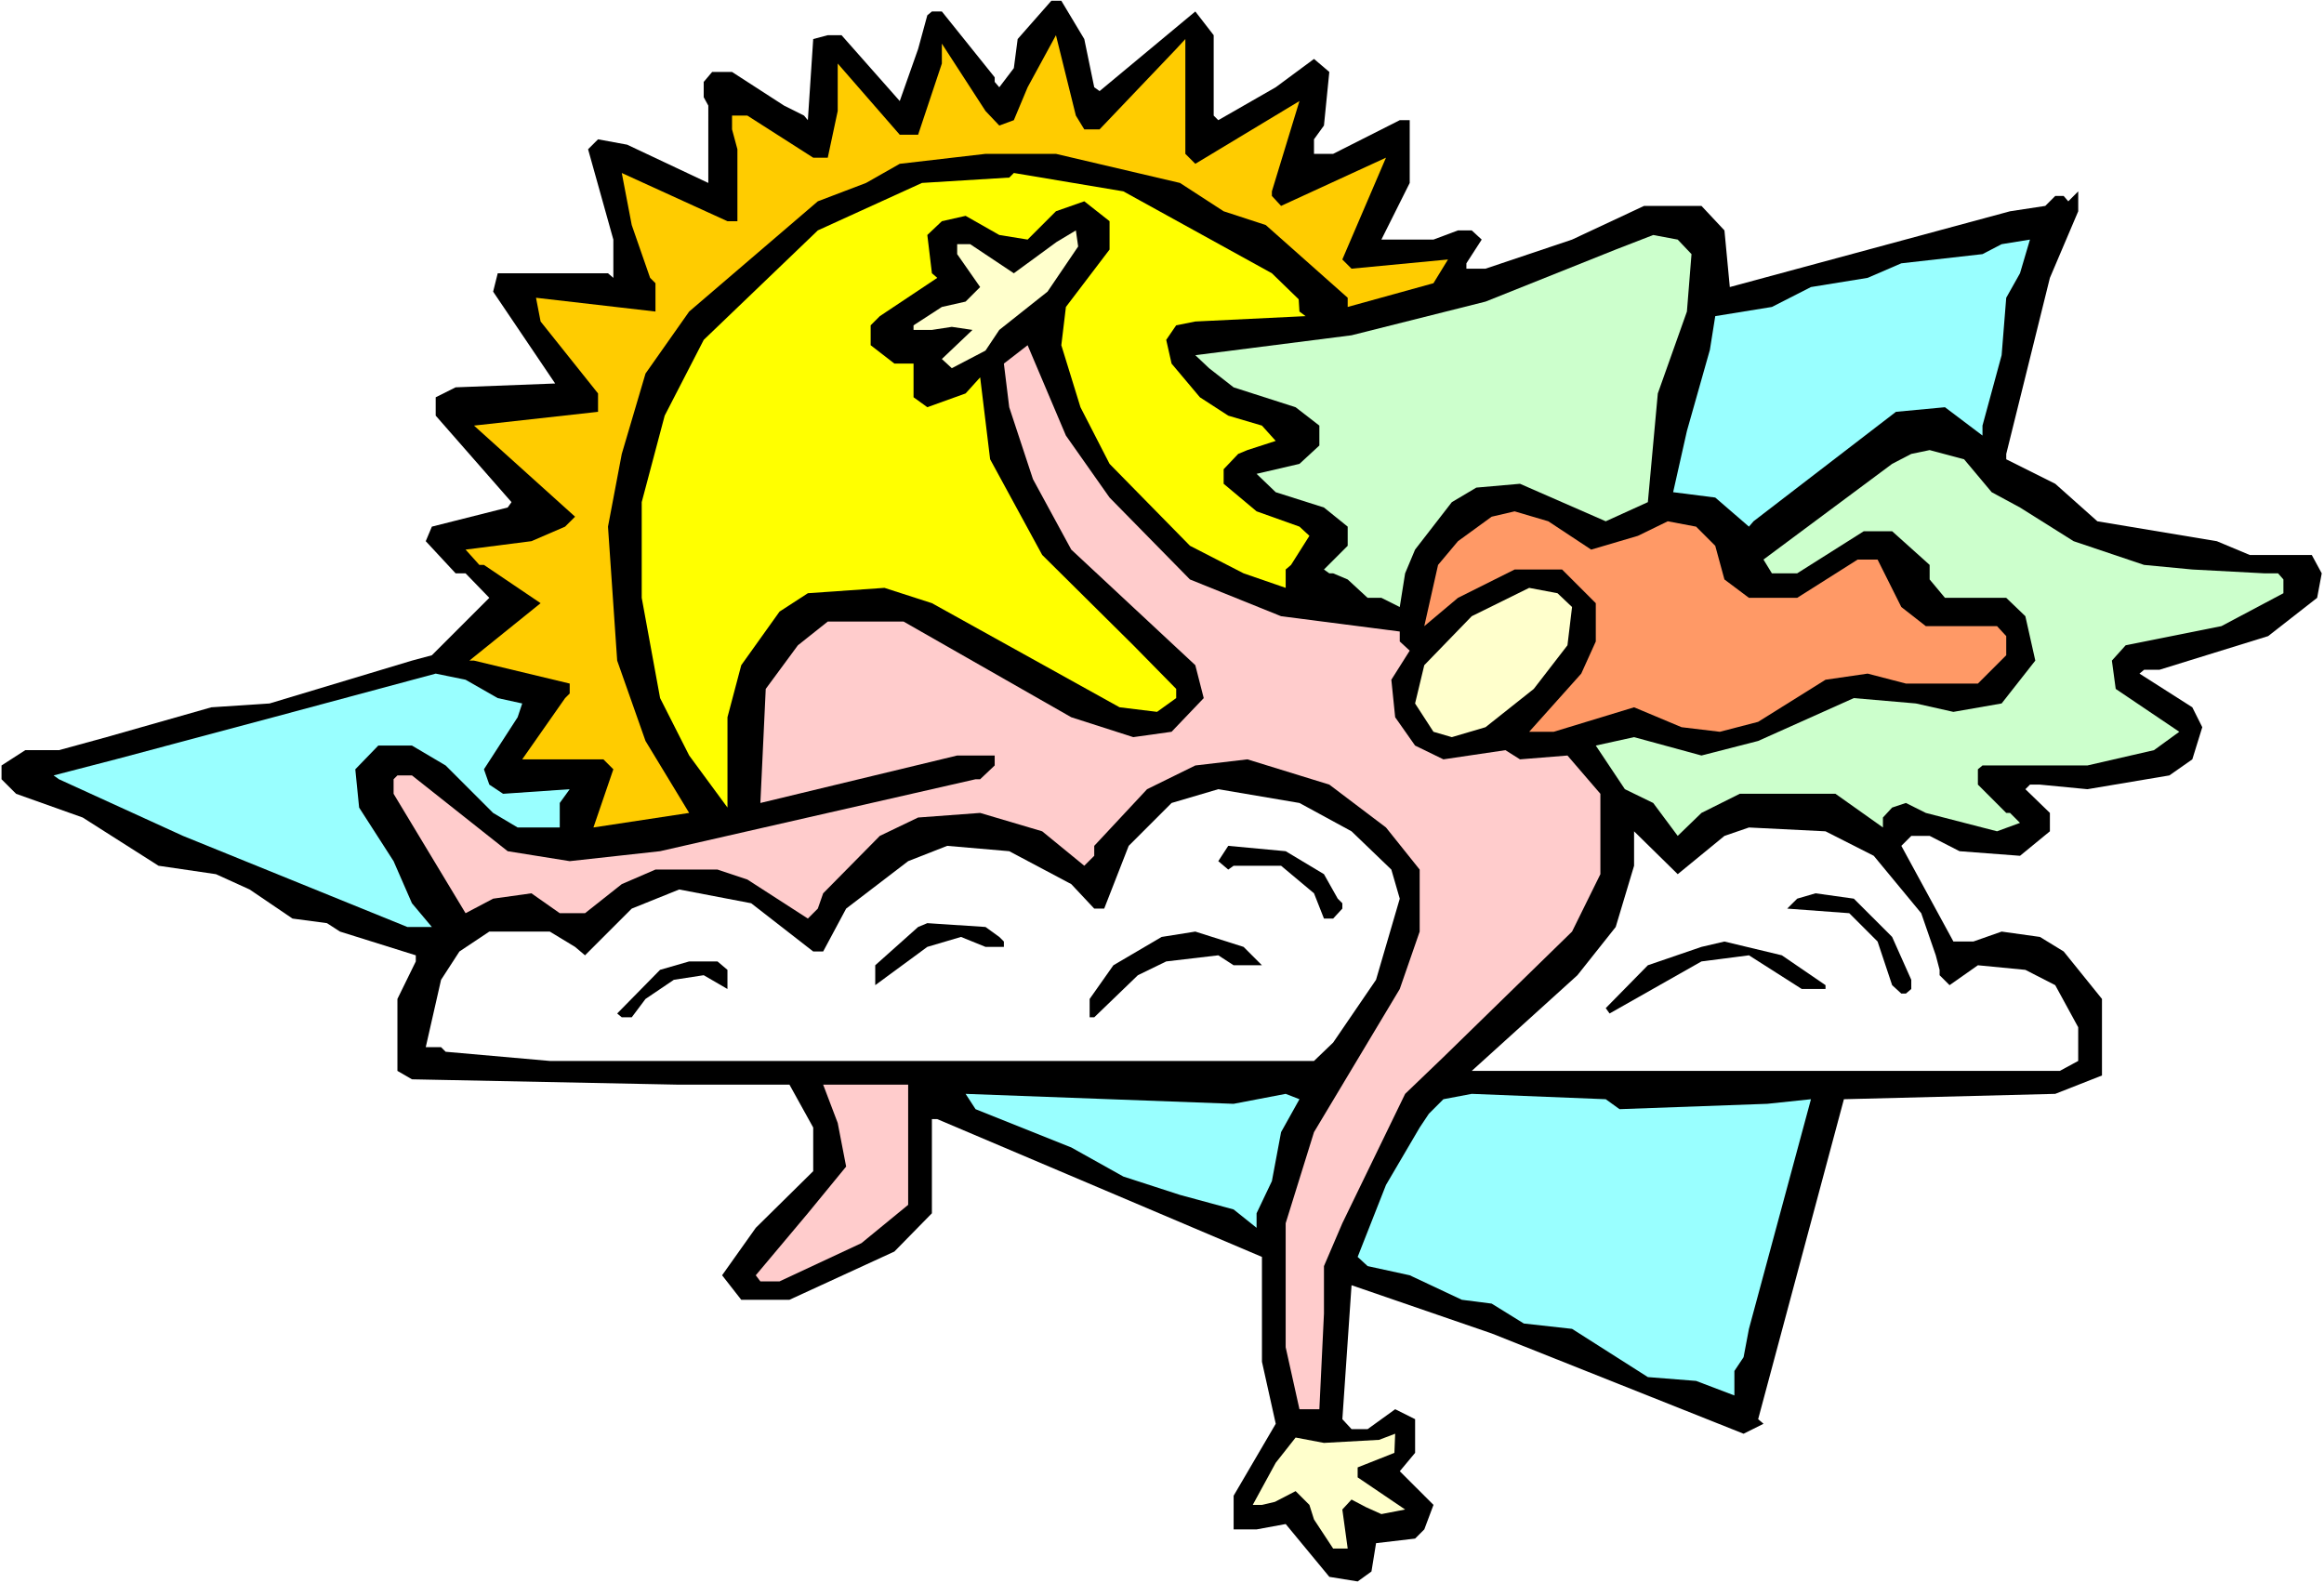
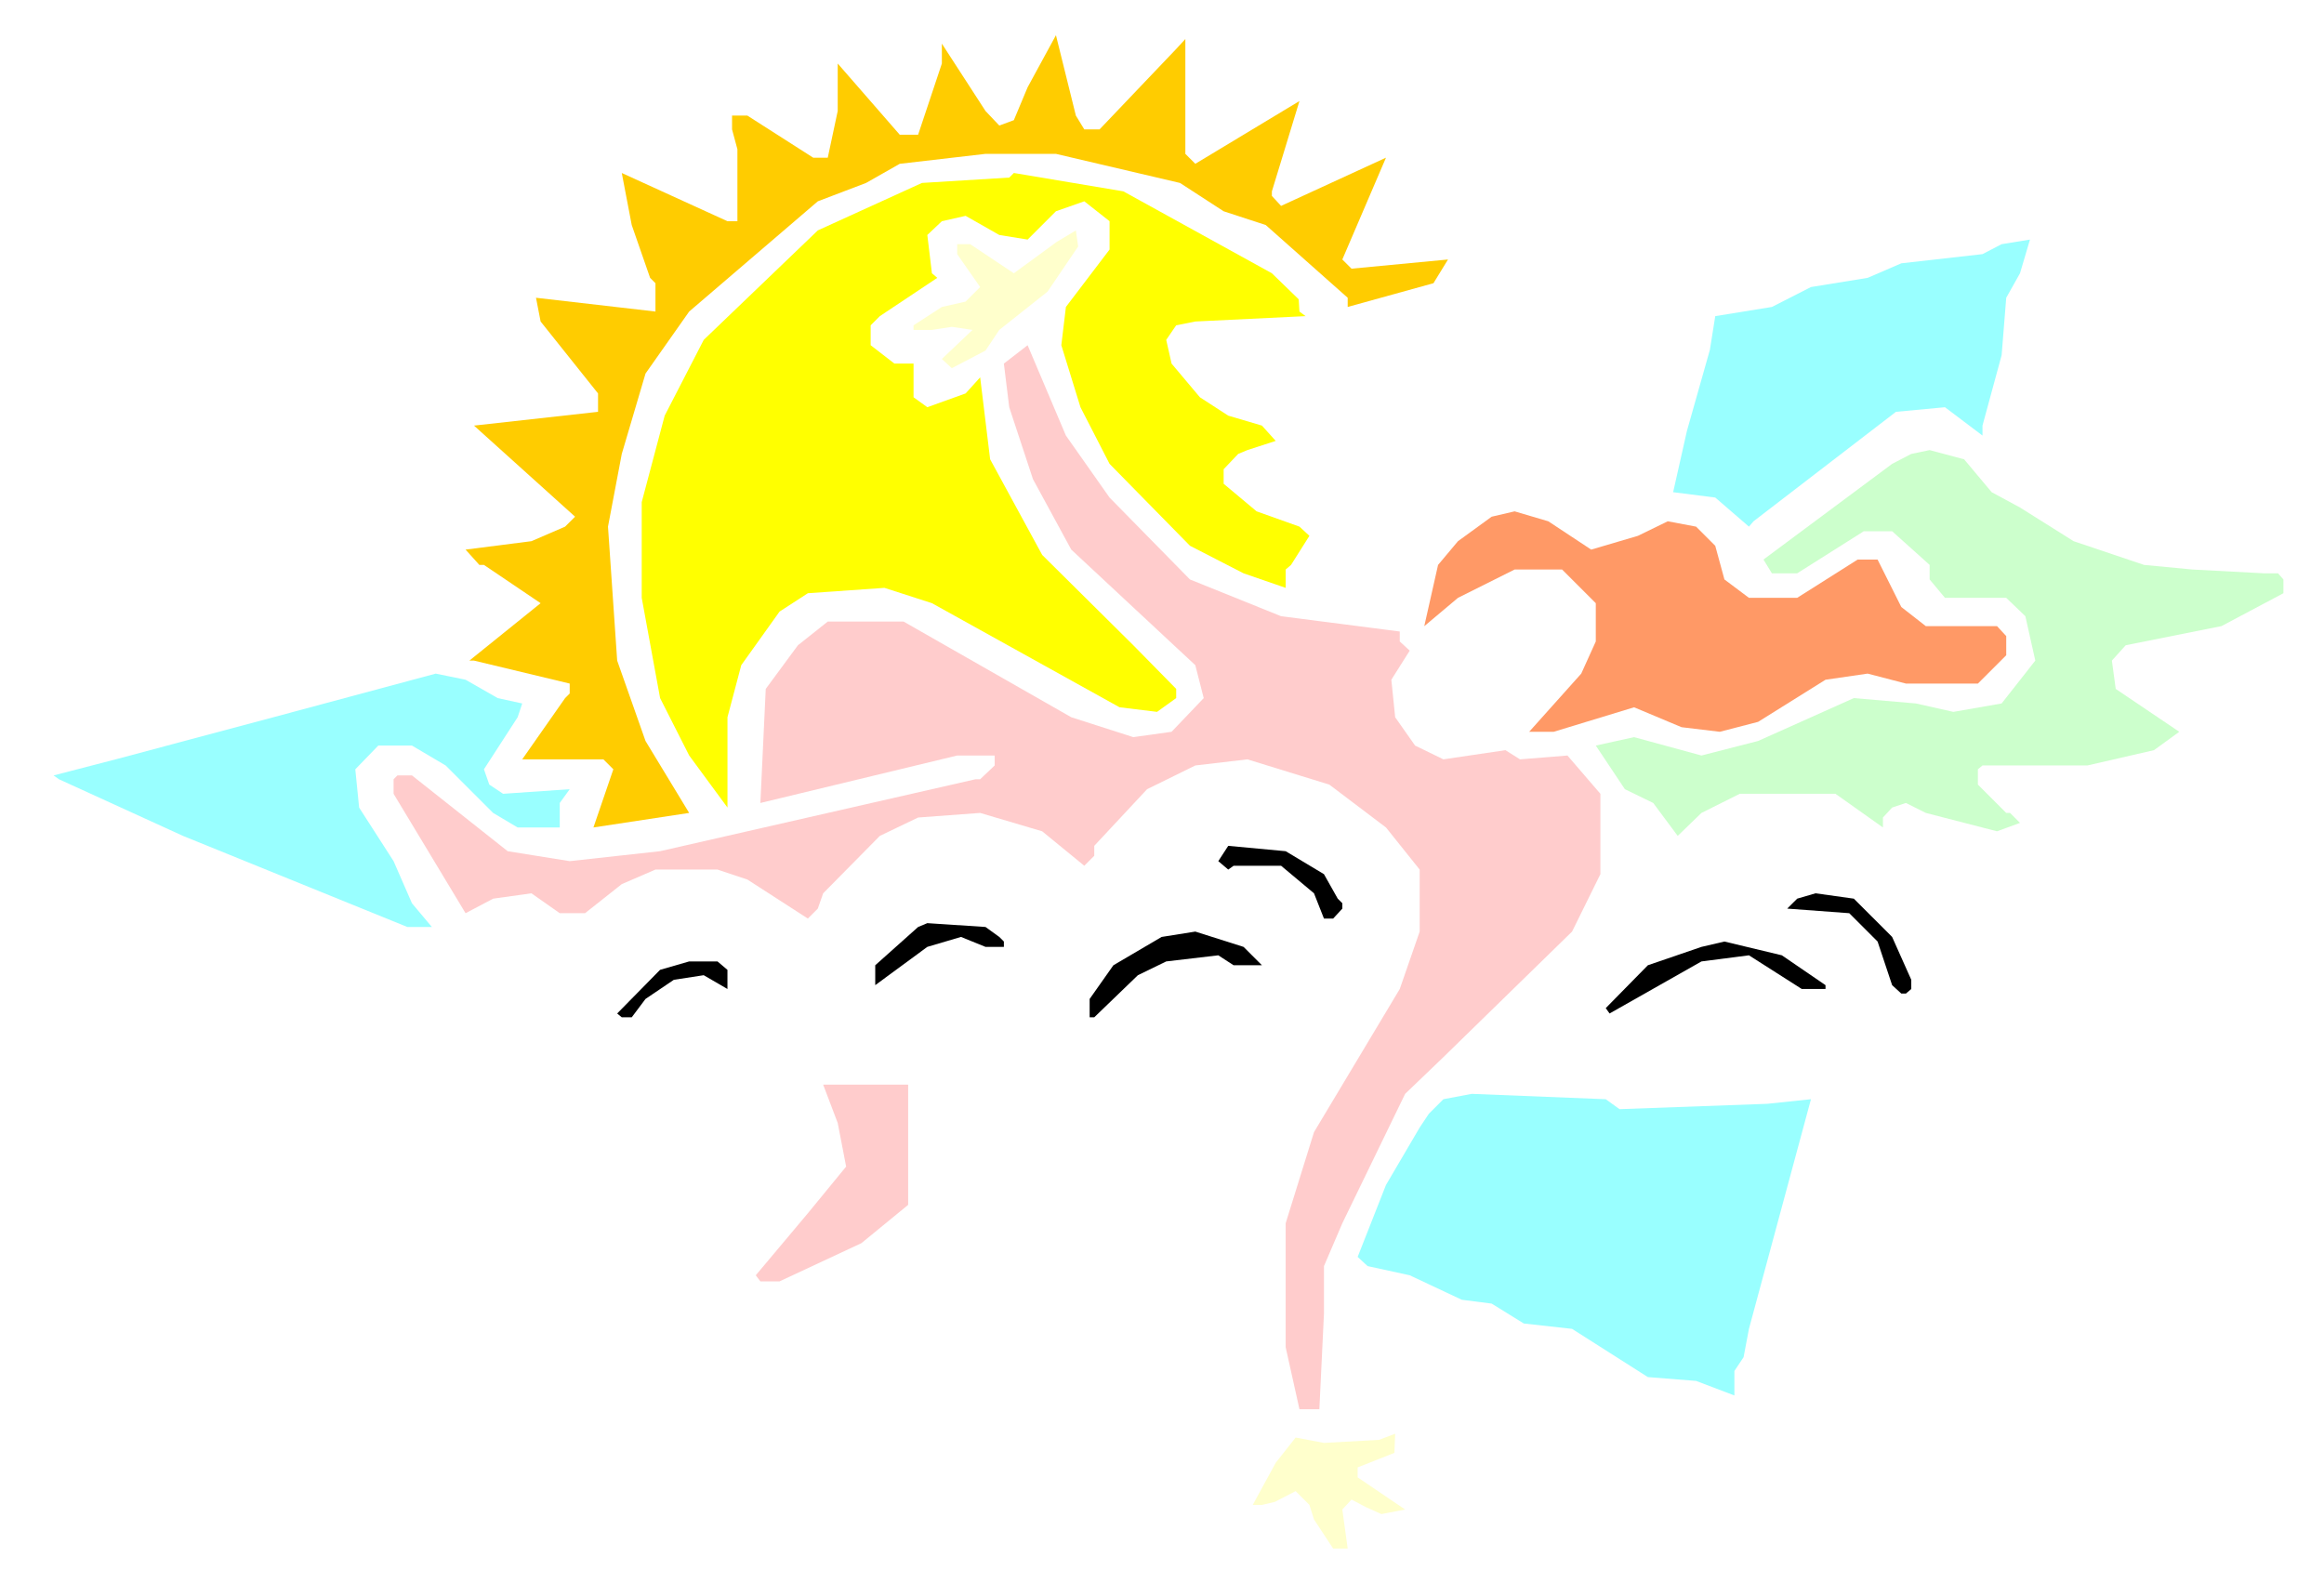
<svg xmlns="http://www.w3.org/2000/svg" xmlns:ns1="http://sodipodi.sourceforge.net/DTD/sodipodi-0.dtd" xmlns:ns2="http://www.inkscape.org/namespaces/inkscape" version="1.0" width="129.766mm" height="88.396mm" id="svg24" ns1:docname="On Cloud 1.wmf">
  <rect width="100%" height="100%" fill="#808080" stroke="none" />
  <ns1:namedview id="namedview24" pagecolor="#ffffff" bordercolor="#000000" borderopacity="0.25" ns2:showpageshadow="2" ns2:pageopacity="0.0" ns2:pagecheckerboard="0" ns2:deskcolor="#d1d1d1" ns2:document-units="mm" />
  <defs id="defs1">
    <pattern id="WMFhbasepattern" patternUnits="userSpaceOnUse" width="6" height="6" x="0" y="0" />
  </defs>
  <path style="fill:#ffffff;fill-opacity:1;fill-rule:evenodd;stroke:none" d="M 0,334.096 H 490.455 V 0 H 0 Z" id="path1" />
-   <path style="fill:#000000;fill-opacity:1;fill-rule:evenodd;stroke:none" d="m 228.825,8.239 2.101,10.178 1.131,0.808 20.2,-16.802 3.878,5.008 V 24.395 l 0.97,0.969 12.12,-6.947 8.08,-5.978 3.232,2.746 -1.131,11.309 -2.101,2.908 v 3.07 h 4.04 l 14.059,-7.108 h 2.101 V 38.612 l -5.979,11.955 h 10.989 l 5.171,-1.939 h 2.909 l 2.101,1.939 -3.232,5.008 v 1.131 h 4.04 l 18.261,-6.139 15.19,-7.108 h 12.12 l 4.848,5.17 1.131,11.955 59.146,-15.994 7.434,-1.131 2.101,-2.1 h 1.778 l 0.97,1.131 2.101,-2.1 v 4.2 l -5.979,14.055 -9.211,37.158 v 1.131 l 10.342,5.17 8.888,7.916 25.21,4.2 6.949,2.908 h 13.09 l 2.101,3.877 -0.97,5.17 -10.342,8.078 -22.947,7.108 h -3.232 l -0.97,0.808 11.15,7.108 2.101,4.2 -2.101,6.785 -4.848,3.393 -17.291,2.908 -10.019,-0.969 h -2.101 l -0.97,0.969 5.171,5.008 v 3.877 l -6.302,5.17 -12.766,-0.969 -6.302,-3.231 h -3.878 l -2.101,2.1 10.989,20.194 h 4.202 l 5.979,-2.1 8.08,1.131 5.01,3.07 8.08,10.016 v 16.156 l -9.858,3.877 -44.602,1.131 -18.099,67.53 1.131,0.969 -4.202,2.1 -53.166,-21.164 -29.573,-10.178 -1.939,28.272 1.939,2.1 h 3.394 l 5.818,-4.2 4.202,2.1 v 7.108 l -3.232,3.877 7.11,7.108 -1.939,5.17 -1.939,1.939 -8.242,0.969 -0.97,5.978 -2.909,2.1 -5.979,-0.969 -9.211,-11.147 -6.141,1.131 h -4.848 v -7.108 l 8.888,-15.186 -2.909,-13.086 V 265.273 L 197.798,236.194 h -1.131 v 19.871 l -7.918,8.078 -22.139,10.178 h -10.181 l -4.04,-5.17 7.11,-10.016 12.12,-11.955 v -9.209 l -5.01,-9.047 h -23.27 l -56.398,-1.131 -3.07,-1.777 v -15.186 l 3.878,-7.916 v -1.292 l -15.998,-5.008 -2.747,-1.777 -7.272,-0.969 -9.05,-6.139 -7.11,-3.231 L 33.451,182.719 17.453,172.541 3.394,167.533 0.323,164.463 v -2.908 l 5.01,-3.231 h 7.11 l 10.019,-2.746 22.139,-6.301 12.282,-0.808 30.058,-9.047 4.202,-1.131 12.12,-12.117 -5.01,-5.17 h -2.101 l -6.302,-6.785 1.293,-3.07 15.998,-4.039 0.808,-1.131 -15.998,-18.256 v -3.877 l 4.202,-2.1 21.008,-0.808 -13.09,-19.387 0.97,-3.877 h 23.27 l 1.131,0.969 v -8.078 l -5.333,-19.063 2.101,-2.1 6.141,1.131 17.13,8.078 V 22.295 l -0.97,-1.777 v -3.231 l 1.778,-2.1 h 4.202 l 10.989,7.108 4.202,2.1 0.808,0.969 1.131,-17.125 3.07,-0.808 h 2.909 l 12.282,13.894 3.878,-10.986 1.939,-7.108 0.97,-0.808 h 2.101 l 11.15,13.894 v 0.969 l 0.97,1.131 3.07,-4.039 0.808,-6.139 7.11,-8.078 h 2.101 z" id="path2" />
  <path style="fill:#ffcc00;fill-opacity:1;fill-rule:evenodd;stroke:none" d="m 228.825,27.303 h 3.232 l 16.16,-16.963 1.939,-2.1 V 32.473 l 2.101,2.1 21.978,-13.248 -5.818,19.063 v 0.969 l 1.939,2.1 22.139,-10.178 -9.211,21.487 1.939,1.939 20.362,-1.939 -3.07,5.008 -18.099,5.008 V 62.845 L 267.125,47.497 258.237,44.589 249.025,38.612 222.846,32.473 h -14.867 l -18.099,2.1 -7.11,4.039 -10.181,3.877 -27.149,23.264 -9.211,13.086 -5.01,16.963 -2.909,15.348 1.939,28.272 5.979,16.963 9.211,15.186 -20.2,3.07 4.202,-12.278 -2.101,-2.1 h -17.13 l 9.05,-12.924 0.97,-0.969 v -2.1 l -20.2,-4.847 h -0.97 l 15.029,-12.117 -11.958,-8.078 h -0.97 l -2.909,-3.231 13.898,-1.777 7.11,-3.07 2.101,-2.1 -21.331,-19.225 26.179,-2.908 v -3.877 l -12.12,-15.186 -0.97,-5.008 25.21,2.908 v -5.978 l -1.131,-1.131 -3.878,-11.147 -2.101,-10.986 22.301,10.178 h 2.101 V 31.503 l -1.131,-4.2 v -2.908 h 3.232 l 13.898,8.886 h 3.07 l 2.101,-9.855 V 13.409 l 13.09,15.025 h 3.878 l 5.01,-15.025 V 9.209 l 9.211,14.217 2.909,3.07 3.07,-1.131 2.909,-6.947 5.979,-10.986 4.202,16.963 z" id="path3" />
  <path style="fill:#ffff00;fill-opacity:1;fill-rule:evenodd;stroke:none" d="m 268.417,57.675 5.656,5.493 0.162,2.585 1.293,0.969 -23.27,1.131 -4.04,0.808 -2.101,3.07 1.131,5.008 5.979,7.108 5.979,3.877 7.11,2.1 2.909,3.231 -5.979,1.939 -1.939,0.808 -3.07,3.231 v 3.07 l 6.949,5.816 9.05,3.231 2.101,1.939 -3.878,6.139 -1.131,0.969 v 3.877 l -8.888,-3.07 -11.312,-5.816 -16.968,-17.286 -6.141,-11.955 -4.04,-13.086 0.97,-8.078 9.211,-12.117 v -5.978 l -5.333,-4.2 -5.979,2.1 -5.979,5.978 -5.979,-0.969 -7.11,-4.039 -5.01,1.131 -3.07,2.908 0.97,8.078 1.131,0.969 -12.12,8.078 -1.939,1.939 v 4.2 l 5.01,3.877 h 4.04 v 7.108 l 2.909,2.1 8.08,-2.908 3.07,-3.393 2.101,17.286 10.989,20.194 19.23,19.063 9.05,9.209 v 1.939 l -4.04,2.908 -7.918,-0.969 -39.592,-21.971 -10.019,-3.231 -16.16,1.131 -5.979,3.877 -8.08,11.309 -2.909,10.986 v 19.064 l -8.08,-10.986 -6.141,-12.117 -3.878,-21.164 v -20.194 l 4.848,-18.256 8.242,-15.994 24.078,-23.102 21.978,-10.016 18.422,-1.131 0.97,-0.969 23.109,3.877 z" id="path4" />
  <path style="fill:#ffffcc;fill-opacity:1;fill-rule:evenodd;stroke:none" d="m 221.069,61.552 -10.181,8.078 -2.909,4.362 -7.11,3.716 -2.101,-1.939 6.464,-6.139 -4.363,-0.646 -4.202,0.646 h -3.878 v -0.969 l 5.979,-3.877 5.01,-1.131 3.07,-3.07 -4.848,-6.947 v -2.1 h 2.747 l 9.211,6.139 9.05,-6.624 4.04,-2.423 0.485,3.393 z" id="path5" />
-   <path style="fill:#ccffcc;fill-opacity:1;fill-rule:evenodd;stroke:none" d="m 356.974,53.636 -0.97,12.117 -6.141,17.286 -2.101,22.941 -8.888,4.039 -18.099,-7.916 -9.211,0.808 -5.171,3.07 -7.757,10.016 -2.101,5.008 -1.131,7.108 -3.878,-1.939 h -2.909 l -4.202,-3.877 -3.07,-1.292 h -0.808 l -1.131,-0.808 5.01,-5.008 v -4.039 l -5.01,-4.039 -10.181,-3.231 -4.04,-3.877 9.05,-2.1 4.202,-3.877 v -4.2 l -5.01,-3.877 -13.09,-4.2 -5.171,-4.039 -2.909,-2.746 32.966,-4.2 28.28,-7.108 27.472,-10.986 7.918,-3.07 5.171,0.969 z" id="path6" />
  <path style="fill:#99ffff;fill-opacity:1;fill-rule:evenodd;stroke:none" d="m 423.392,62.845 -0.97,12.117 -4.04,14.863 v 2.1 l -7.918,-5.978 -10.342,0.969 -30.058,23.102 -0.97,1.131 -7.11,-6.139 -8.888,-1.131 2.909,-12.924 4.848,-17.125 1.131,-7.108 11.958,-1.939 8.242,-4.2 11.958,-1.939 7.11,-3.07 17.13,-1.939 4.04,-2.1 5.979,-0.969 -2.101,7.108 z" id="path7" />
  <path style="fill:#ffcccc;fill-opacity:1;fill-rule:evenodd;stroke:none" d="m 234.158,105.011 16.968,17.286 19.23,7.755 25.048,3.231 v 2.1 l 2.101,1.939 -3.878,6.139 0.808,7.916 4.202,5.978 5.979,2.908 13.09,-1.939 3.07,1.939 10.019,-0.808 6.949,8.078 v 16.963 l -5.979,12.117 -27.149,26.495 -8.08,7.755 -13.251,27.303 -3.878,9.047 v 10.016 l -0.97,20.194 h -4.202 l -2.909,-13.086 v -26.172 l 5.979,-19.225 18.099,-30.211 4.202,-12.117 v -13.086 l -7.11,-8.886 -11.958,-9.047 -17.291,-5.331 -10.989,1.292 -10.181,5.008 -11.15,11.955 v 2.1 l -2.101,2.1 -8.888,-7.27 -13.09,-3.877 -13.09,0.969 -8.08,3.877 -11.958,12.117 -1.131,3.231 -2.101,2.1 -12.766,-8.239 -6.302,-2.1 h -13.09 l -7.11,3.07 -7.757,6.139 h -5.333 l -5.979,-4.2 -8.08,1.131 -5.818,3.07 -15.19,-25.203 v -3.07 l 0.808,-0.808 h 3.07 l 20.2,15.994 13.09,2.1 19.069,-2.1 66.579,-15.186 h 0.97 l 3.07,-2.908 v -2.1 h -7.918 l -41.531,10.016 1.131,-24.072 6.787,-9.209 6.302,-5.008 h 15.998 l 35.39,20.194 13.09,4.2 8.08,-1.131 6.787,-7.108 -1.778,-6.947 -26.179,-24.395 -8.08,-14.863 -5.01,-15.186 -1.131,-9.209 5.01,-3.877 8.08,19.063 z" id="path8" />
  <path style="fill:#ccffcc;fill-opacity:1;fill-rule:evenodd;stroke:none" d="m 420.321,103.88 5.979,3.231 11.312,7.108 14.867,5.008 10.181,0.969 15.19,0.808 h 2.909 l 1.131,1.292 v 2.908 l -13.09,6.947 -20.2,4.039 -2.909,3.231 0.808,5.978 13.413,9.047 -5.333,3.877 -14.059,3.231 h -22.139 l -0.97,0.808 v 3.231 l 5.979,5.978 h 0.808 l 2.101,2.1 -4.848,1.777 -15.029,-3.877 -4.202,-2.1 -2.909,0.969 -1.939,2.1 v 2.1 l -10.019,-7.108 h -20.2 l -8.08,4.039 -5.01,4.847 -5.171,-6.947 -5.979,-2.908 -6.141,-9.209 8.08,-1.777 14.221,3.877 11.958,-3.07 20.2,-9.047 13.09,1.131 7.918,1.777 10.181,-1.777 7.11,-9.047 -2.101,-9.37 -4.04,-3.877 h -12.928 l -3.232,-3.877 v -3.07 l -7.918,-7.108 h -5.979 l -14.059,8.886 h -5.333 l -1.778,-2.908 27.149,-20.194 4.04,-2.1 3.878,-0.808 7.272,1.939 z" id="path9" />
  <path style="fill:#ff9966;fill-opacity:1;fill-rule:evenodd;stroke:none" d="m 335.804,115.997 9.858,-2.908 6.302,-3.07 5.979,1.131 4.04,4.039 1.939,7.108 5.171,3.877 h 10.181 l 12.766,-8.078 h 4.202 l 5.01,10.016 5.171,4.039 h 15.029 l 1.939,2.1 v 4.039 l -5.979,5.978 h -15.19 l -8.08,-2.1 -8.888,1.292 -14.221,8.886 -8.08,2.1 -8.08,-0.969 -10.019,-4.2 -16.968,5.17 h -5.171 l 10.989,-12.278 3.07,-6.785 v -8.078 l -7.11,-7.108 h -10.019 l -11.958,5.978 -7.11,5.978 2.909,-12.924 4.202,-5.008 7.11,-5.17 4.848,-1.131 7.11,2.1 z" id="path10" />
-   <path style="fill:#ffffcc;fill-opacity:1;fill-rule:evenodd;stroke:none" d="m 331.764,128.113 -0.97,8.078 -7.11,9.209 -10.181,8.078 -7.11,2.1 -3.878,-1.131 -3.878,-5.978 1.939,-8.078 10.019,-10.34 12.12,-5.978 5.979,1.131 z" id="path11" />
  <path style="fill:#99ffff;fill-opacity:1;fill-rule:evenodd;stroke:none" d="m 105.04,147.338 5.171,1.131 -0.97,2.908 -7.11,10.986 1.131,3.231 2.909,1.939 14.059,-0.969 -2.101,2.908 v 5.17 h -8.888 l -5.171,-3.07 -10.019,-10.016 -7.11,-4.2 H 79.83 l -4.848,5.008 0.808,8.078 7.272,11.309 3.878,8.886 4.202,5.008 h -5.171 l -47.349,-19.225 -26.179,-11.955 -1.131,-0.808 13.09,-3.393 33.29,-8.886 34.259,-9.209 6.302,1.292 z" id="path12" />
  <path style="fill:#ffffff;fill-opacity:1;fill-rule:evenodd;stroke:none" d="m 285.224,175.449 8.403,8.078 1.778,6.139 -5.01,17.125 -9.05,13.248 -4.04,3.877 H 116.029 l -21.978,-1.939 -0.97,-0.969 h -3.232 l 3.232,-14.217 3.878,-5.978 6.302,-4.2 h 12.766 l 5.333,3.231 2.101,1.777 9.858,-9.855 10.019,-4.039 15.19,2.908 13.09,10.178 h 2.101 l 4.848,-9.047 13.09,-10.016 8.242,-3.231 13.09,1.131 13.09,6.947 4.848,5.17 h 2.101 l 5.171,-13.248 9.05,-9.047 9.858,-2.908 17.13,2.908 z" id="path13" />
  <path style="fill:#ffffff;fill-opacity:1;fill-rule:evenodd;stroke:none" d="m 395.435,180.619 10.019,12.117 3.07,8.886 0.808,3.07 v 1.131 l 2.101,2.1 5.979,-4.2 10.019,0.969 6.302,3.231 4.848,8.886 v 7.108 l -3.878,2.1 H 310.595 l 22.301,-20.194 8.08,-10.178 3.878,-12.924 v -7.27 l 9.211,9.047 9.858,-8.078 5.171,-1.777 16.16,0.808 z" id="path14" />
  <path style="fill:#000000;fill-opacity:1;fill-rule:evenodd;stroke:none" d="m 279.406,184.496 2.909,5.17 0.97,0.969 v 1.131 l -1.939,2.1 h -1.939 l -2.101,-5.331 -6.949,-5.816 h -10.019 l -1.131,0.808 -2.101,-1.777 2.101,-3.231 12.12,1.131 z" id="path15" />
  <path style="fill:#000000;fill-opacity:1;fill-rule:evenodd;stroke:none" d="m 399.313,197.743 4.04,9.047 v 1.939 l -1.131,0.969 h -0.97 l -1.939,-1.777 -3.07,-9.209 -5.979,-5.978 -13.09,-0.969 2.101,-2.1 3.878,-1.131 8.08,1.131 z" id="path16" />
  <path style="fill:#000000;fill-opacity:1;fill-rule:evenodd;stroke:none" d="m 210.888,197.743 0.97,0.969 v 1.131 h -3.878 l -5.171,-2.1 -7.11,2.1 -10.989,8.078 v -4.2 l 9.05,-8.078 1.939,-0.808 12.282,0.808 z" id="path17" />
-   <path style="fill:#000000;fill-opacity:1;fill-rule:evenodd;stroke:none" d="m 266.317,203.721 h -5.979 l -3.232,-2.1 -10.989,1.292 -5.979,2.908 -9.211,8.886 h -0.97 v -3.877 l 5.01,-7.108 10.181,-5.978 7.11,-1.131 10.181,3.231 z" id="path18" />
+   <path style="fill:#000000;fill-opacity:1;fill-rule:evenodd;stroke:none" d="m 266.317,203.721 h -5.979 l -3.232,-2.1 -10.989,1.292 -5.979,2.908 -9.211,8.886 h -0.97 v -3.877 l 5.01,-7.108 10.181,-5.978 7.11,-1.131 10.181,3.231 " id="path18" />
  <path style="fill:#000000;fill-opacity:1;fill-rule:evenodd;stroke:none" d="m 385.254,207.921 v 0.808 h -5.01 l -11.15,-7.108 -10.019,1.292 -19.392,10.986 -0.808,-1.131 8.888,-9.047 11.312,-3.877 4.848,-1.131 12.12,2.908 z" id="path19" />
  <path style="fill:#000000;fill-opacity:1;fill-rule:evenodd;stroke:none" d="m 153.52,204.69 v 4.039 l -5.01,-2.908 -6.302,0.969 -5.979,4.039 -2.909,3.877 h -2.101 l -0.97,-0.808 9.05,-9.209 6.141,-1.777 h 5.979 z" id="path20" />
  <path style="fill:#ffcccc;fill-opacity:1;fill-rule:evenodd;stroke:none" d="m 191.657,246.21 v 8.078 l -9.858,8.078 -17.291,8.078 h -4.04 l -0.97,-1.292 10.989,-13.086 8.08,-9.855 -1.778,-9.209 -3.07,-8.078 h 17.938 z" id="path21" />
-   <path style="fill:#99ffff;fill-opacity:1;fill-rule:evenodd;stroke:none" d="m 271.326,230.862 2.909,1.131 -3.878,6.947 -1.939,10.34 -3.232,6.785 v 3.07 l -4.848,-3.877 -11.312,-3.07 -11.958,-3.877 -10.989,-6.139 -20.2,-8.078 -2.101,-3.231 56.56,2.1 z" id="path22" />
  <path style="fill:#99ffff;fill-opacity:1;fill-rule:evenodd;stroke:none" d="m 341.784,234.093 31.189,-1.131 9.211,-0.969 -13.09,48.467 -1.131,5.978 -1.939,2.908 v 5.17 l -8.08,-3.07 -10.181,-0.808 -15.998,-10.178 -10.181,-1.131 -6.787,-4.2 -6.302,-0.808 -10.989,-5.17 -8.888,-1.939 -2.101,-1.939 5.979,-15.186 7.11,-12.117 1.939,-2.908 3.07,-3.07 5.979,-1.131 28.28,1.131 z" id="path23" />
  <path style="fill:#ffffcc;fill-opacity:1;fill-rule:evenodd;stroke:none" d="m 286.516,309.701 v 2.1 l 10.019,6.785 -5.01,0.969 -3.232,-1.454 -3.07,-1.616 -1.939,2.1 1.131,8.239 h -3.07 l -4.04,-6.139 -0.97,-3.07 -2.909,-2.908 -4.363,2.262 -2.747,0.646 h -1.939 l 4.848,-8.886 4.202,-5.331 5.979,1.131 11.635,-0.646 3.394,-1.292 -0.162,4.039 z" id="path24" />
</svg>